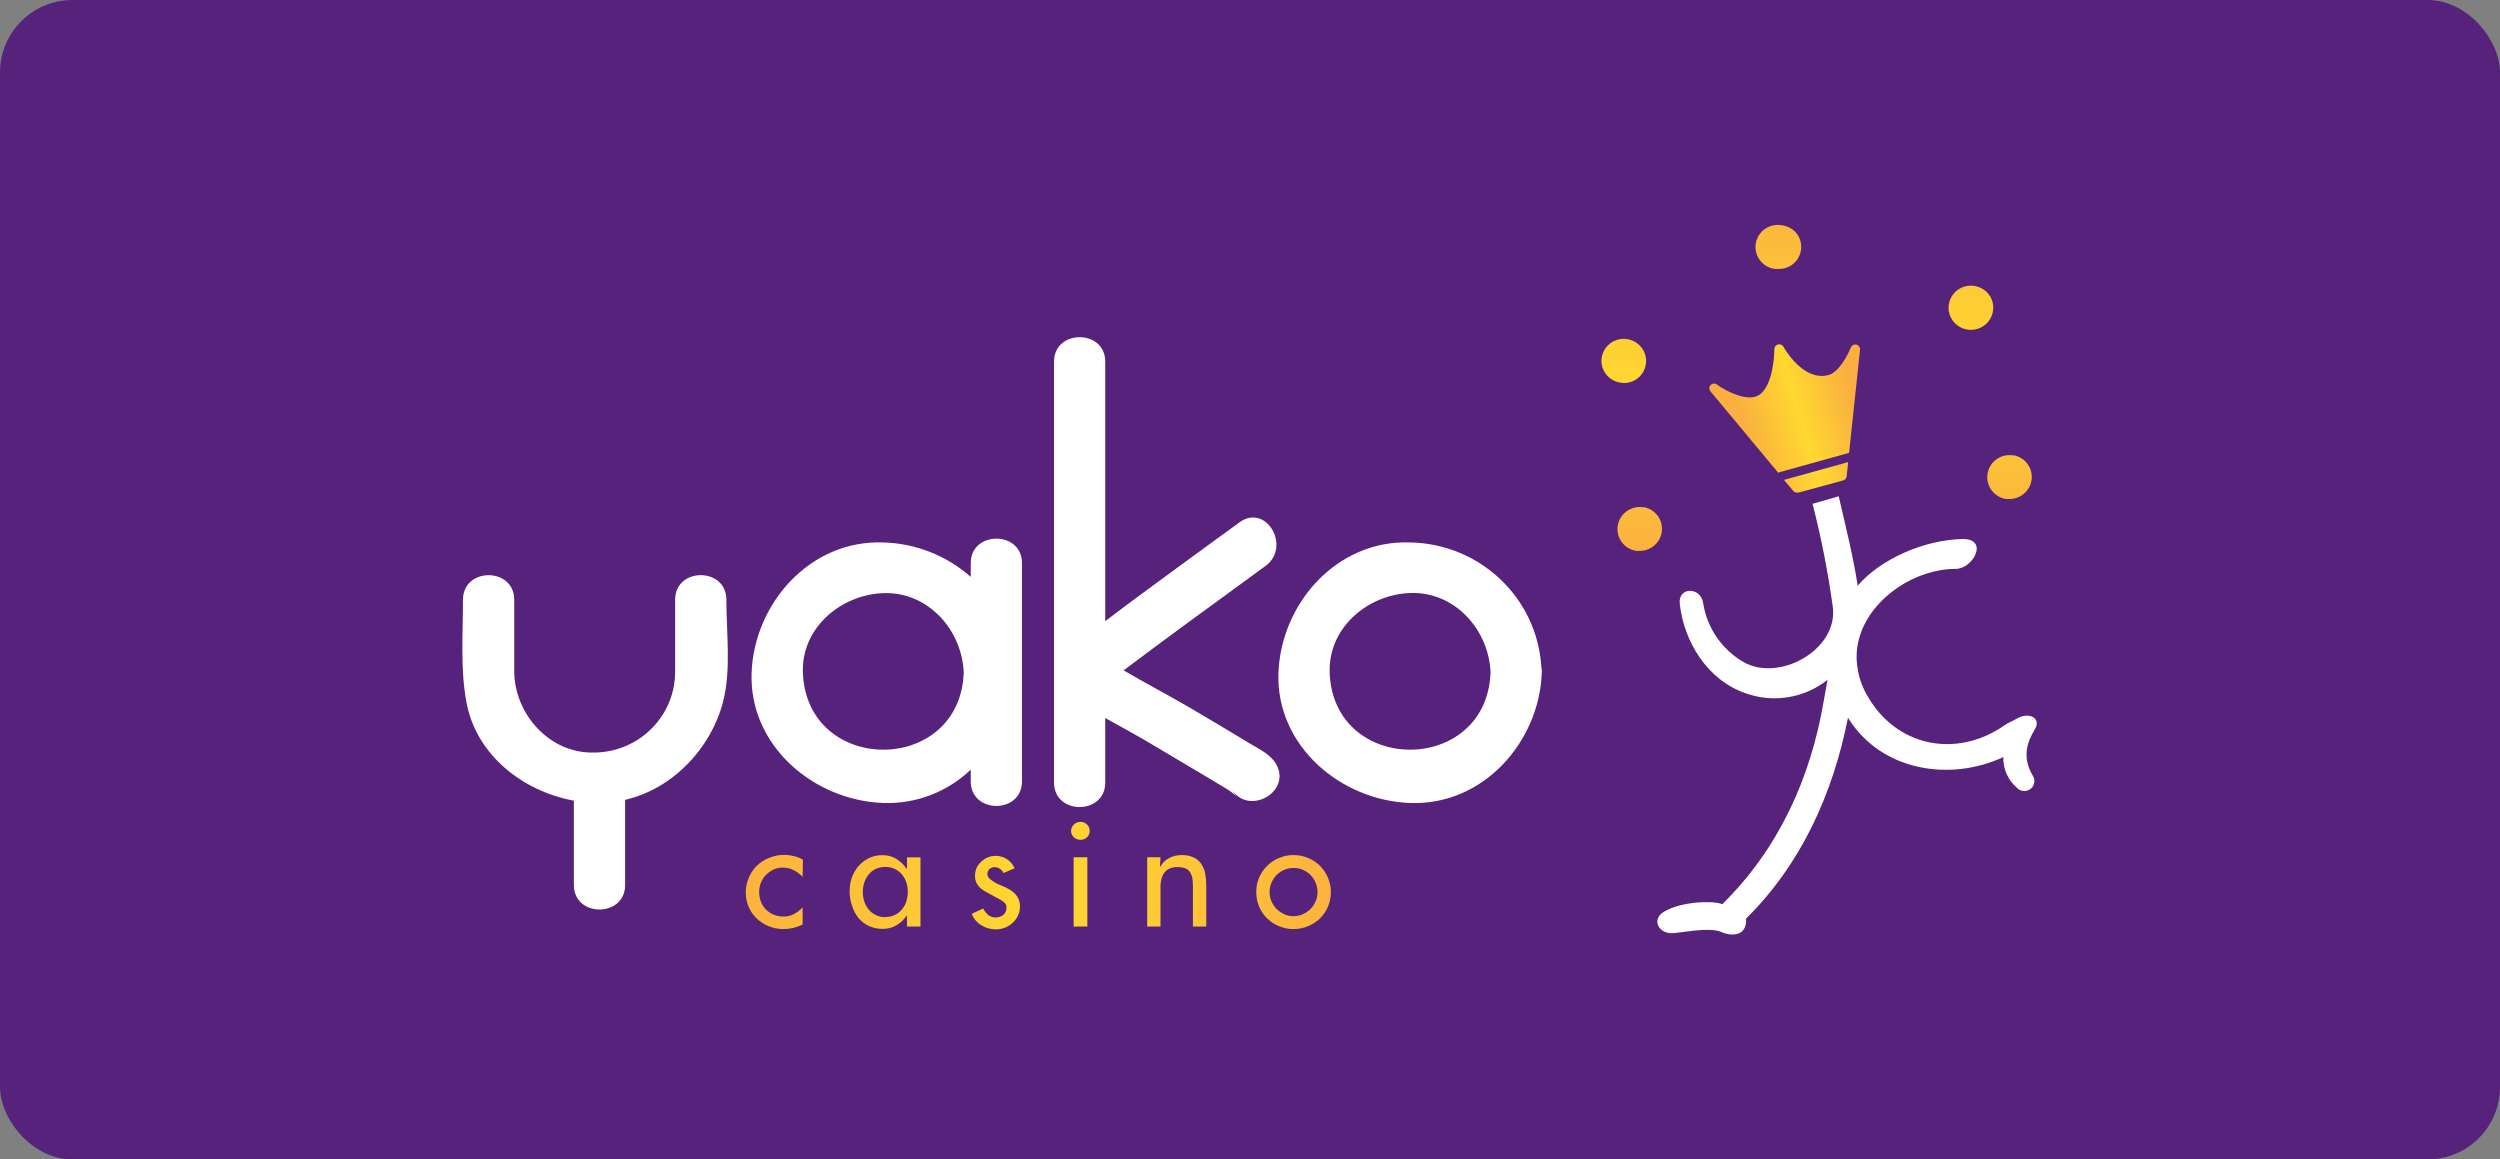
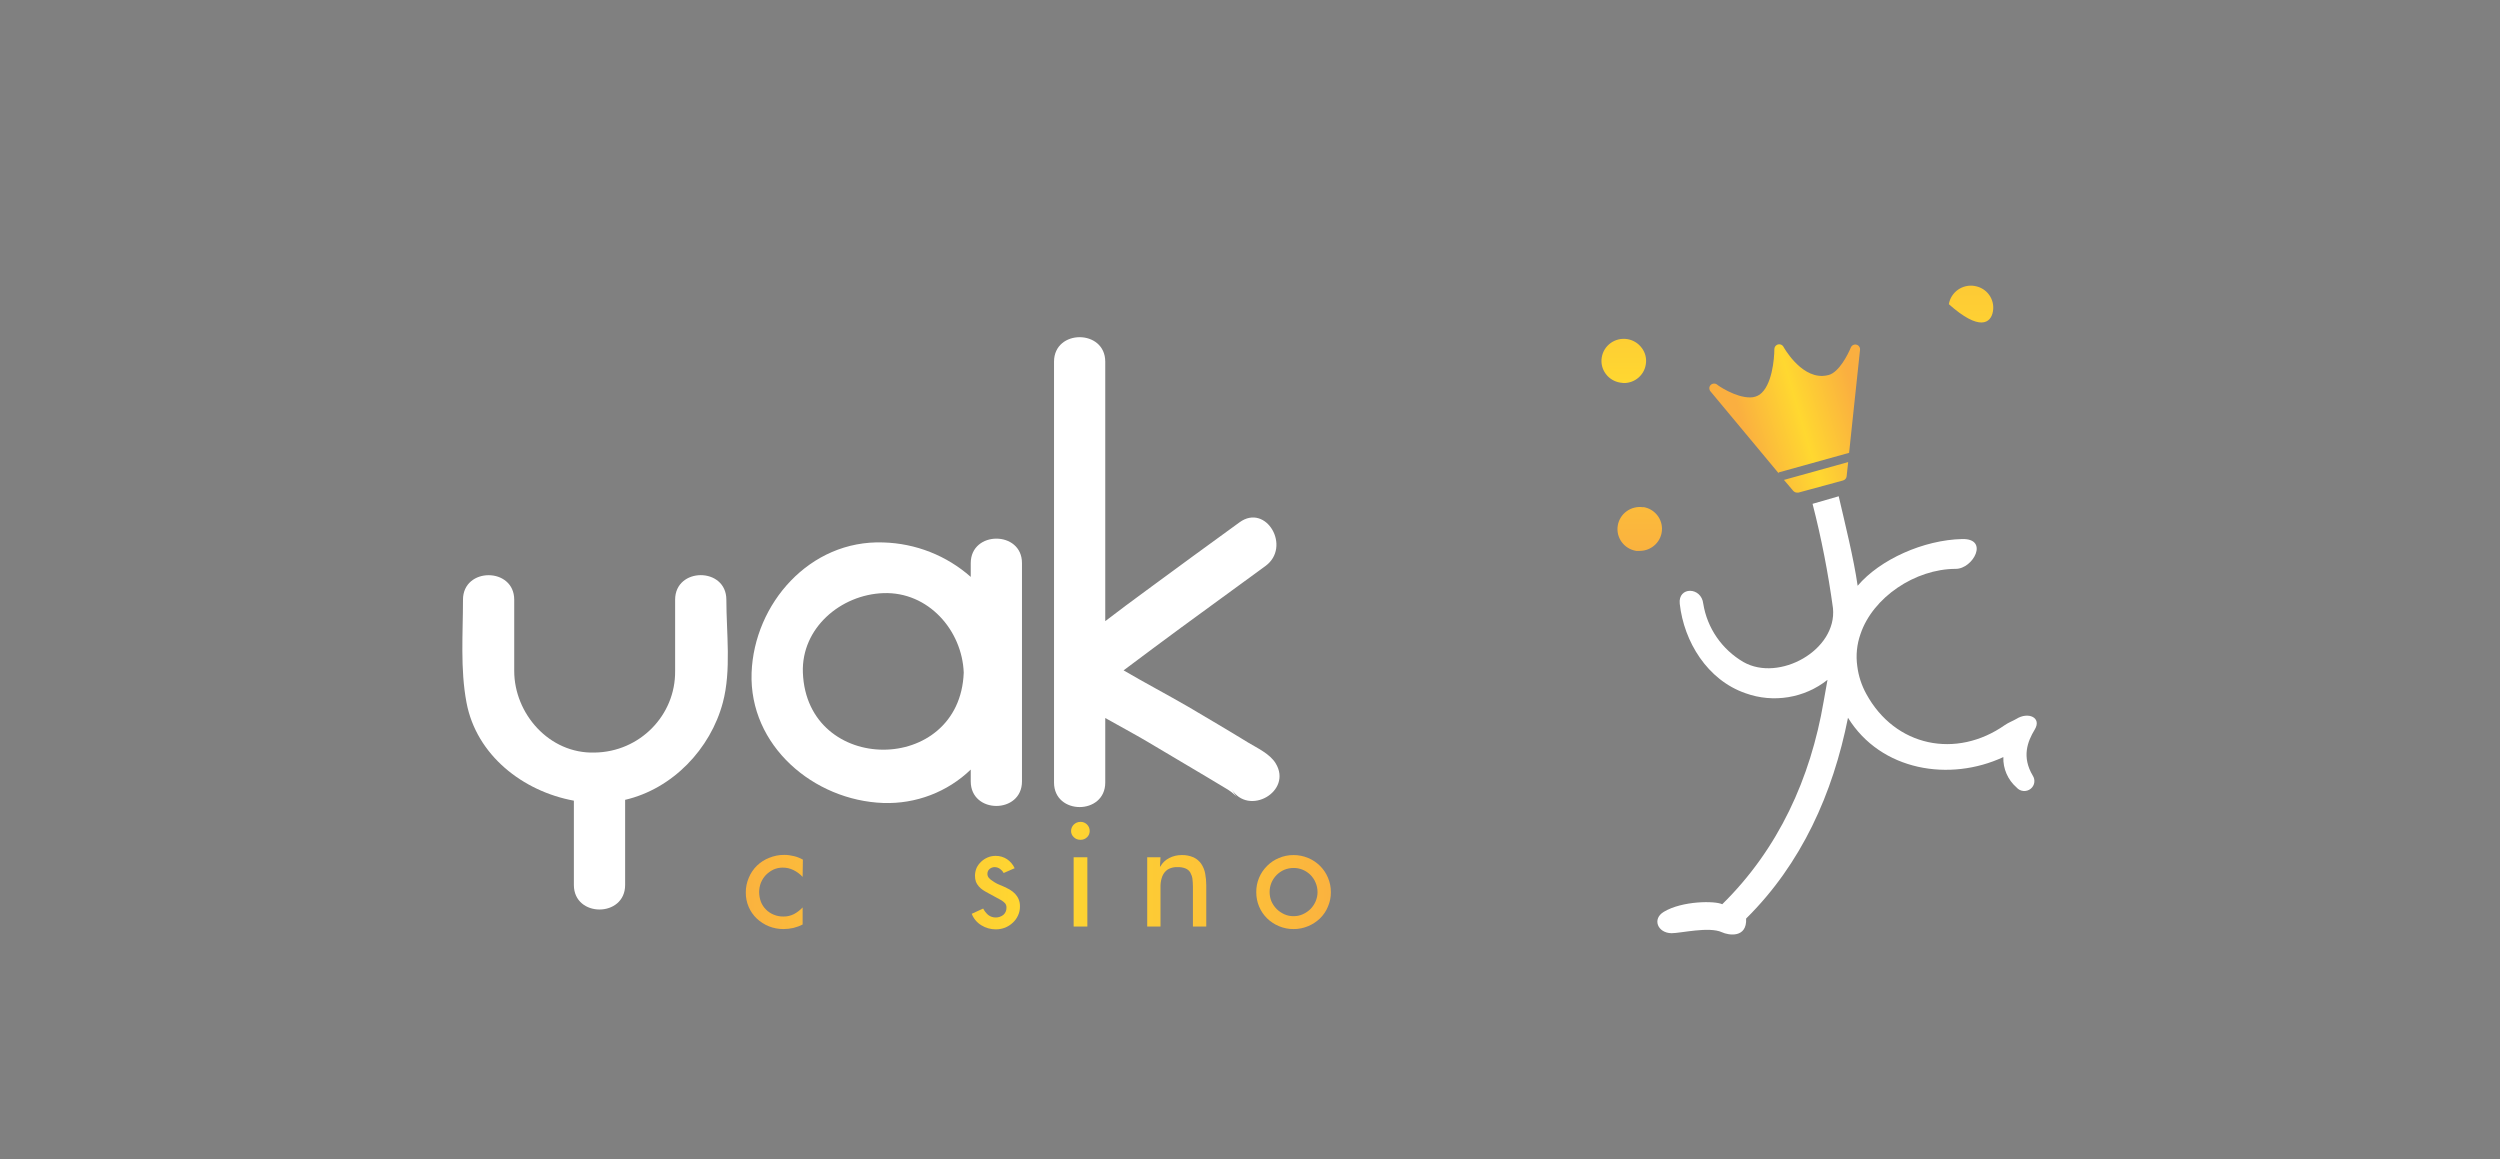
<svg xmlns="http://www.w3.org/2000/svg" width="138" height="64" viewBox="0 0 138 64" fill="none">
  <rect x="0" y="0" width="138" height="64" fill="#808080" stroke="none" />
-   <rect width="138" height="64" rx="4" fill="#57227C" />
  <g clip-path="url(#clip0_2895_8830)">
    <path d="M37.267 33.104V37.037C37.294 39.492 35.308 41.507 32.826 41.541C30.314 41.618 28.385 39.388 28.385 37.037V33.104C28.385 31.3 25.557 31.3 25.557 33.104C25.557 34.981 25.401 36.926 25.75 38.776C26.294 41.688 28.871 43.684 31.678 44.197V48.853C31.678 50.656 34.507 50.656 34.507 48.853V44.151C37.124 43.543 39.223 41.343 39.902 38.776C40.374 37.007 40.095 34.914 40.095 33.104C40.095 31.293 37.267 31.3 37.267 33.104Z" fill="white" />
    <path d="M68.884 40.981C67.794 40.309 66.698 39.671 65.601 39.019C64.443 38.348 63.204 37.696 62.022 37.004C63.071 36.215 64.127 35.432 65.183 34.653C66.735 33.514 68.29 32.379 69.848 31.247C71.302 30.193 69.893 27.761 68.422 28.832C66.694 30.085 64.973 31.341 63.255 32.608C62.504 33.158 61.754 33.716 61.01 34.287V19.965C61.01 18.162 58.182 18.162 58.182 19.965V43.197C58.182 45.001 61.01 45.001 61.01 43.197V39.634C61.798 40.081 62.603 40.507 63.363 40.957C64.467 41.609 65.57 42.264 66.667 42.919L67.784 43.59C68.327 43.926 68.436 44.306 67.974 43.547C68.911 45.092 71.37 43.684 70.415 42.133C70.096 41.609 69.397 41.29 68.884 40.981Z" fill="white" />
-     <path d="M85.08 36.788C84.835 32.99 81.688 30.014 77.841 29.943C73.766 29.796 70.711 33.339 70.571 37.134C70.422 41.165 74.001 44.188 77.841 44.325C81.898 44.473 84.971 40.93 85.107 37.134C85.114 37.017 85.103 36.903 85.08 36.788ZM73.4 37.124C73.308 34.662 75.488 32.819 77.841 32.734C80.329 32.644 82.194 34.797 82.278 37.124C82.068 42.8 73.61 42.8 73.396 37.134L73.4 37.124Z" fill="white" />
    <path d="M53.585 31.085V31.845C52.254 30.666 50.546 29.994 48.76 29.943C44.686 29.796 41.63 33.339 41.488 37.134C41.342 41.165 44.92 44.188 48.76 44.325C50.557 44.386 52.298 43.721 53.585 42.481V43.133C53.585 44.94 56.413 44.94 56.413 43.133V31.085C56.42 29.282 53.585 29.282 53.585 31.085ZM44.319 37.131C44.228 34.669 46.407 32.825 48.76 32.741C51.249 32.651 53.113 34.803 53.198 37.131C52.988 42.8 44.537 42.8 44.319 37.131Z" fill="white" />
    <path d="M44.305 48.406C44.163 48.251 43.993 48.124 43.803 48.03C43.616 47.936 43.409 47.889 43.199 47.892C43.022 47.892 42.849 47.929 42.689 48.003C42.536 48.077 42.397 48.178 42.278 48.298C42.16 48.423 42.068 48.567 42.003 48.725C41.939 48.89 41.905 49.064 41.905 49.239C41.905 49.424 41.939 49.608 42.003 49.78C42.065 49.941 42.163 50.089 42.285 50.209C42.404 50.33 42.55 50.425 42.706 50.488C42.876 50.559 43.059 50.596 43.246 50.592C43.446 50.596 43.647 50.549 43.827 50.458C44.007 50.361 44.166 50.236 44.305 50.089V51.032C44.142 51.116 43.969 51.18 43.789 51.224C43.609 51.264 43.423 51.284 43.236 51.284C42.689 51.284 42.166 51.076 41.773 50.703C41.582 50.522 41.433 50.304 41.328 50.065C41.219 49.813 41.165 49.541 41.168 49.266C41.165 48.984 41.222 48.708 41.334 48.45C41.436 48.201 41.589 47.973 41.783 47.785C41.98 47.596 42.207 47.449 42.462 47.351C42.723 47.244 43.005 47.187 43.29 47.19C43.47 47.19 43.65 47.214 43.823 47.257C43.996 47.297 44.163 47.365 44.319 47.452L44.305 48.406Z" fill="url(#paint0_linear_2895_8830)" />
-     <path d="M50.811 51.143H50.064V50.546H50.044C49.901 50.761 49.711 50.942 49.487 51.073C49.259 51.208 48.998 51.278 48.733 51.274C48.461 51.278 48.19 51.221 47.942 51.106C47.718 50.996 47.521 50.841 47.365 50.647C47.212 50.445 47.096 50.217 47.025 49.975C46.94 49.723 46.896 49.458 46.9 49.189C46.9 48.94 46.937 48.692 47.015 48.457C47.096 48.222 47.222 48.007 47.382 47.815C47.541 47.631 47.735 47.483 47.952 47.372C48.19 47.258 48.448 47.201 48.713 47.204C48.981 47.201 49.246 47.271 49.477 47.409C49.704 47.55 49.898 47.738 50.044 47.96H50.064V47.325H50.811V51.143ZM48.855 50.62C49.039 50.623 49.222 50.586 49.388 50.509C49.538 50.438 49.67 50.334 49.779 50.21C49.891 50.079 49.976 49.928 50.027 49.763C50.081 49.592 50.111 49.411 50.111 49.229C50.111 49.048 50.084 48.87 50.027 48.699C49.972 48.537 49.888 48.39 49.779 48.262C49.674 48.134 49.541 48.034 49.388 47.963C49.222 47.889 49.039 47.852 48.855 47.855C48.675 47.852 48.499 47.892 48.339 47.966C48.186 48.037 48.054 48.141 47.952 48.272C47.847 48.403 47.765 48.551 47.711 48.709C47.657 48.877 47.626 49.051 47.626 49.229C47.626 49.407 47.653 49.582 47.704 49.75C47.755 49.911 47.837 50.062 47.942 50.197C48.047 50.324 48.18 50.428 48.329 50.502C48.492 50.586 48.672 50.63 48.855 50.63V50.62Z" fill="url(#paint1_linear_2895_8830)" />
    <path d="M55.401 48.191C55.354 48.1 55.282 48.023 55.198 47.962C55.113 47.899 55.007 47.865 54.902 47.865C54.8 47.865 54.702 47.902 54.627 47.966C54.549 48.03 54.505 48.127 54.505 48.228C54.502 48.309 54.529 48.389 54.58 48.453C54.637 48.52 54.705 48.577 54.783 48.624C54.872 48.688 54.963 48.745 55.062 48.792L55.401 48.937C55.513 48.987 55.625 49.044 55.741 49.108C55.846 49.172 55.944 49.246 56.029 49.333C56.111 49.42 56.179 49.521 56.226 49.632C56.281 49.759 56.304 49.901 56.301 50.038C56.304 50.209 56.267 50.381 56.192 50.539C56.124 50.69 56.026 50.824 55.904 50.935C55.782 51.049 55.642 51.14 55.486 51.204C55.323 51.267 55.147 51.301 54.97 51.301C54.688 51.301 54.41 51.224 54.172 51.076C53.928 50.928 53.741 50.707 53.639 50.441L54.271 50.152C54.339 50.287 54.434 50.404 54.546 50.505C54.79 50.693 55.136 50.693 55.381 50.505C55.496 50.408 55.561 50.263 55.557 50.112C55.564 50.025 55.537 49.938 55.486 49.867C55.425 49.803 55.357 49.746 55.282 49.699L54.566 49.309C54.457 49.252 54.359 49.195 54.267 49.135C54.179 49.081 54.101 49.01 54.033 48.933C53.965 48.856 53.911 48.772 53.873 48.678C53.836 48.57 53.816 48.456 53.819 48.342C53.819 48.194 53.85 48.047 53.907 47.909C53.968 47.781 54.05 47.67 54.152 47.573C54.257 47.472 54.379 47.392 54.512 47.334C54.651 47.274 54.8 47.244 54.953 47.244C55.177 47.24 55.398 47.304 55.585 47.425C55.768 47.549 55.917 47.724 56.009 47.925L55.401 48.191Z" fill="url(#paint2_linear_2895_8830)" />
    <path d="M59.642 45.367C59.778 45.363 59.91 45.417 60.005 45.514C60.104 45.612 60.155 45.743 60.151 45.88C60.151 46.008 60.097 46.129 60.005 46.216C59.91 46.31 59.778 46.361 59.642 46.357C59.506 46.361 59.374 46.31 59.275 46.216C59.18 46.129 59.123 46.008 59.123 45.88C59.119 45.598 59.35 45.37 59.635 45.367C59.639 45.367 59.642 45.367 59.642 45.367ZM60.022 51.143H59.265V47.321H60.022V51.143Z" fill="url(#paint3_linear_2895_8830)" />
    <path d="M64.029 47.835H64.049C64.161 47.633 64.331 47.469 64.538 47.365C64.749 47.254 64.98 47.2 65.217 47.2C65.452 47.19 65.683 47.237 65.896 47.331C66.063 47.412 66.205 47.533 66.311 47.687C66.416 47.848 66.491 48.026 66.525 48.214C66.565 48.429 66.586 48.644 66.586 48.863V51.143H65.849V48.947C65.849 48.799 65.839 48.651 65.822 48.503C65.805 48.386 65.764 48.272 65.706 48.167C65.648 48.067 65.557 47.989 65.452 47.942C65.309 47.885 65.153 47.858 65 47.865C64.806 47.855 64.613 47.902 64.447 48.003C64.318 48.097 64.219 48.221 64.161 48.369C64.1 48.527 64.066 48.695 64.06 48.863C64.06 49.044 64.06 49.222 64.06 49.397V51.143H63.326V47.321H64.06L64.029 47.835Z" fill="url(#paint4_linear_2895_8830)" />
    <path d="M71.403 47.2C71.682 47.197 71.957 47.254 72.212 47.362C72.456 47.462 72.677 47.61 72.863 47.795C73.05 47.98 73.2 48.201 73.301 48.443C73.41 48.698 73.468 48.974 73.464 49.249C73.468 49.525 73.41 49.797 73.301 50.048C73.203 50.29 73.054 50.512 72.863 50.697C72.673 50.878 72.453 51.022 72.212 51.123C71.957 51.23 71.682 51.288 71.403 51.284C71.125 51.288 70.85 51.23 70.595 51.123C70.354 51.022 70.134 50.878 69.947 50.697C69.556 50.314 69.343 49.793 69.346 49.249C69.339 48.705 69.556 48.178 69.947 47.795C70.13 47.61 70.351 47.462 70.595 47.362C70.85 47.254 71.125 47.197 71.403 47.2ZM71.403 47.912C71.227 47.912 71.054 47.946 70.891 48.013C70.735 48.08 70.592 48.178 70.47 48.299C70.347 48.423 70.252 48.567 70.184 48.725C70.117 48.89 70.079 49.071 70.083 49.249C70.083 49.424 70.117 49.595 70.184 49.756C70.252 49.911 70.351 50.055 70.47 50.176C70.592 50.297 70.735 50.394 70.891 50.465C71.05 50.539 71.227 50.576 71.403 50.572C71.58 50.576 71.757 50.539 71.919 50.465C72.076 50.394 72.218 50.297 72.341 50.176C72.459 50.055 72.554 49.911 72.622 49.756C72.69 49.595 72.728 49.424 72.728 49.249C72.728 49.068 72.694 48.89 72.622 48.725C72.493 48.406 72.239 48.151 71.919 48.013C71.757 47.946 71.58 47.909 71.403 47.912Z" fill="url(#paint5_linear_2895_8830)" />
-     <path d="M98.389 12.441C97.724 12.304 97.069 12.723 96.929 13.385C96.79 14.043 97.215 14.692 97.883 14.829C97.921 14.836 97.962 14.843 97.999 14.846C98.064 14.85 98.131 14.85 98.196 14.846C98.803 14.85 99.32 14.413 99.411 13.819C99.462 13.499 99.384 13.174 99.194 12.912C99.001 12.656 98.712 12.485 98.389 12.441Z" fill="url(#paint6_linear_2895_8830)" />
    <path d="M89.633 21.144C90.24 21.148 90.757 20.711 90.848 20.116C90.903 19.797 90.824 19.468 90.628 19.21C90.438 18.948 90.149 18.77 89.826 18.719C89.157 18.612 88.526 19.062 88.417 19.727C88.363 20.046 88.441 20.372 88.635 20.634C88.825 20.896 89.117 21.07 89.439 21.121C89.504 21.134 89.568 21.141 89.633 21.144Z" fill="url(#paint7_linear_2895_8830)" />
-     <path d="M110.011 17.181C110.123 16.519 109.672 15.894 109.003 15.787C108.999 15.787 108.996 15.787 108.993 15.783C108.32 15.676 107.689 16.126 107.576 16.791C107.468 17.456 107.923 18.081 108.595 18.192C109.268 18.299 109.903 17.846 110.011 17.181Z" fill="url(#paint8_linear_2895_8830)" />
-     <path d="M111.125 25.138C110.453 25.03 109.821 25.483 109.713 26.145C109.604 26.81 110.062 27.435 110.731 27.546C110.796 27.549 110.863 27.549 110.928 27.546C111.607 27.542 112.157 26.992 112.154 26.32C112.15 25.725 111.716 25.222 111.125 25.124V25.138Z" fill="url(#paint9_linear_2895_8830)" />
+     <path d="M110.011 17.181C110.123 16.519 109.672 15.894 109.003 15.787C108.999 15.787 108.996 15.787 108.993 15.783C108.32 15.676 107.689 16.126 107.576 16.791C109.268 18.299 109.903 17.846 110.011 17.181Z" fill="url(#paint8_linear_2895_8830)" />
    <path d="M90.713 28.002C90.04 27.895 89.409 28.348 89.3 29.013C89.191 29.678 89.65 30.303 90.322 30.41C90.386 30.414 90.455 30.414 90.519 30.41C91.198 30.404 91.748 29.856 91.741 29.181C91.738 28.59 91.304 28.086 90.713 27.989V28.002Z" fill="url(#paint10_linear_2895_8830)" />
    <path d="M98.99 27.099C99.045 27.159 99.123 27.193 99.204 27.193C99.225 27.193 99.249 27.193 99.269 27.193L101.74 26.521C101.846 26.491 101.924 26.4 101.934 26.293L102.019 25.507L98.474 26.491L98.99 27.099Z" fill="url(#paint11_linear_2895_8830)" />
    <path d="M102.07 24.997L102.674 19.307C102.688 19.162 102.583 19.035 102.437 19.018C102.318 19.005 102.209 19.072 102.165 19.183C102.015 19.555 101.513 20.553 100.939 20.701C100.827 20.731 100.715 20.748 100.6 20.751C99.35 20.785 98.457 19.159 98.447 19.142C98.376 19.015 98.213 18.968 98.084 19.038C97.999 19.085 97.948 19.172 97.944 19.27C97.944 19.807 97.816 21.305 97.126 21.786C96.977 21.883 96.803 21.937 96.624 21.937C95.805 21.957 94.787 21.252 94.787 21.231C94.675 21.141 94.505 21.157 94.414 21.268C94.329 21.369 94.336 21.517 94.427 21.614L98.182 26.125V26.078L102.07 24.997Z" fill="url(#paint12_linear_2895_8830)" />
    <path d="M111.302 39.684C111.146 39.778 110.85 39.895 110.673 40.02C107.988 41.907 104.606 41.222 103.017 38.3C102.756 37.826 102.589 37.309 102.522 36.775C102.437 36.177 102.498 35.566 102.701 34.995C103.38 32.98 105.709 31.404 107.957 31.401C108.925 31.401 109.811 29.722 108.314 29.755C106.192 29.802 103.778 30.877 102.542 32.335C102.328 30.834 101.835 28.859 101.496 27.394L100.053 27.811C100.542 29.708 100.915 31.63 101.18 33.571C101.411 35.892 98.202 37.665 96.236 36.543C95.052 35.852 94.237 34.673 94.02 33.326C93.918 32.385 92.618 32.365 92.722 33.326C92.953 35.418 94.243 37.538 96.352 38.266C97.887 38.821 99.605 38.538 100.878 37.527C100.807 37.937 100.732 38.34 100.664 38.727C99.941 42.962 98.179 46.855 95.068 49.914C94.671 49.719 92.858 49.719 91.84 50.334C91.188 50.724 91.5 51.5 92.267 51.513C92.78 51.513 94.342 51.134 95.048 51.459C95.422 51.634 96.44 51.795 96.386 50.704C99.442 47.681 101.177 43.805 102.009 39.62C103.828 42.562 107.631 43.167 110.585 41.79C110.561 42.428 110.83 43.046 111.315 43.469C111.512 43.701 111.865 43.731 112.1 43.536C112.317 43.358 112.361 43.046 112.208 42.814C111.594 41.783 111.913 40.937 112.317 40.272C112.721 39.606 111.954 39.274 111.302 39.684Z" fill="white" />
  </g>
  <defs>
    <linearGradient id="paint0_linear_2895_8830" x1="39.953" y1="49.237" x2="70.725" y2="49.237" gradientUnits="userSpaceOnUse">
      <stop stop-color="#FAAF40" />
      <stop offset="0.5" stop-color="#FFD830" />
      <stop offset="1" stop-color="#FAAF40" />
    </linearGradient>
    <linearGradient id="paint1_linear_2895_8830" x1="40.762" y1="49.239" x2="71.537" y2="49.239" gradientUnits="userSpaceOnUse">
      <stop stop-color="#FAAF40" />
      <stop offset="0.5" stop-color="#FFD830" />
      <stop offset="1" stop-color="#FAAF40" />
    </linearGradient>
    <linearGradient id="paint2_linear_2895_8830" x1="41.573" y1="49.272" x2="72.341" y2="49.272" gradientUnits="userSpaceOnUse">
      <stop stop-color="#FAAF40" />
      <stop offset="0.5" stop-color="#FFD830" />
      <stop offset="1" stop-color="#FAAF40" />
    </linearGradient>
    <linearGradient id="paint3_linear_2895_8830" x1="42.381" y1="48.254" x2="73.153" y2="48.254" gradientUnits="userSpaceOnUse">
      <stop stop-color="#FAAF40" />
      <stop offset="0.5" stop-color="#FFD830" />
      <stop offset="1" stop-color="#FAAF40" />
    </linearGradient>
    <linearGradient id="paint4_linear_2895_8830" x1="43.196" y1="49.17" x2="73.961" y2="49.17" gradientUnits="userSpaceOnUse">
      <stop stop-color="#FAAF40" />
      <stop offset="0.5" stop-color="#FFD830" />
      <stop offset="1" stop-color="#FAAF40" />
    </linearGradient>
    <linearGradient id="paint5_linear_2895_8830" x1="44.004" y1="49.242" x2="74.772" y2="49.242" gradientUnits="userSpaceOnUse">
      <stop stop-color="#FAAF40" />
      <stop offset="0.5" stop-color="#FFD830" />
      <stop offset="1" stop-color="#FAAF40" />
    </linearGradient>
    <linearGradient id="paint6_linear_2895_8830" x1="98.166" y1="9.67" x2="98.166" y2="33.691" gradientUnits="userSpaceOnUse">
      <stop stop-color="#FAAF40" />
      <stop offset="0.5" stop-color="#FFD830" />
      <stop offset="1" stop-color="#FAAF40" />
    </linearGradient>
    <linearGradient id="paint7_linear_2895_8830" x1="89.633" y1="9.371" x2="89.633" y2="33.389" gradientUnits="userSpaceOnUse">
      <stop stop-color="#FAAF40" />
      <stop offset="0.5" stop-color="#FFD830" />
      <stop offset="1" stop-color="#FAAF40" />
    </linearGradient>
    <linearGradient id="paint8_linear_2895_8830" x1="108.796" y1="7.923" x2="108.796" y2="31.941" gradientUnits="userSpaceOnUse">
      <stop stop-color="#FAAF40" />
      <stop offset="0.5" stop-color="#FFD830" />
      <stop offset="1" stop-color="#FAAF40" />
    </linearGradient>
    <linearGradient id="paint9_linear_2895_8830" x1="110.925" y1="6.597" x2="110.925" y2="30.608" gradientUnits="userSpaceOnUse">
      <stop stop-color="#FAAF40" />
      <stop offset="0.5" stop-color="#FFD830" />
      <stop offset="1" stop-color="#FAAF40" />
    </linearGradient>
    <linearGradient id="paint10_linear_2895_8830" x1="90.514" y1="7.399" x2="90.514" y2="31.414" gradientUnits="userSpaceOnUse">
      <stop stop-color="#FAAF40" />
      <stop offset="0.5" stop-color="#FFD830" />
      <stop offset="1" stop-color="#FAAF40" />
    </linearGradient>
    <linearGradient id="paint11_linear_2895_8830" x1="97.315" y1="27.306" x2="103.423" y2="25.517" gradientUnits="userSpaceOnUse">
      <stop stop-color="#FAAF40" />
      <stop offset="0.5" stop-color="#FFD830" />
      <stop offset="1" stop-color="#FAAF40" />
    </linearGradient>
    <linearGradient id="paint12_linear_2895_8830" x1="96.099" y1="23.162" x2="102.207" y2="21.37" gradientUnits="userSpaceOnUse">
      <stop stop-color="#FAAF40" />
      <stop offset="0.5" stop-color="#FFD830" />
      <stop offset="1" stop-color="#FAAF40" />
    </linearGradient>
    <clipPath id="clip0_2895_8830">
      <rect width="86.957" height="40" fill="white" transform="translate(25.522 12)" />
    </clipPath>
  </defs>
</svg>